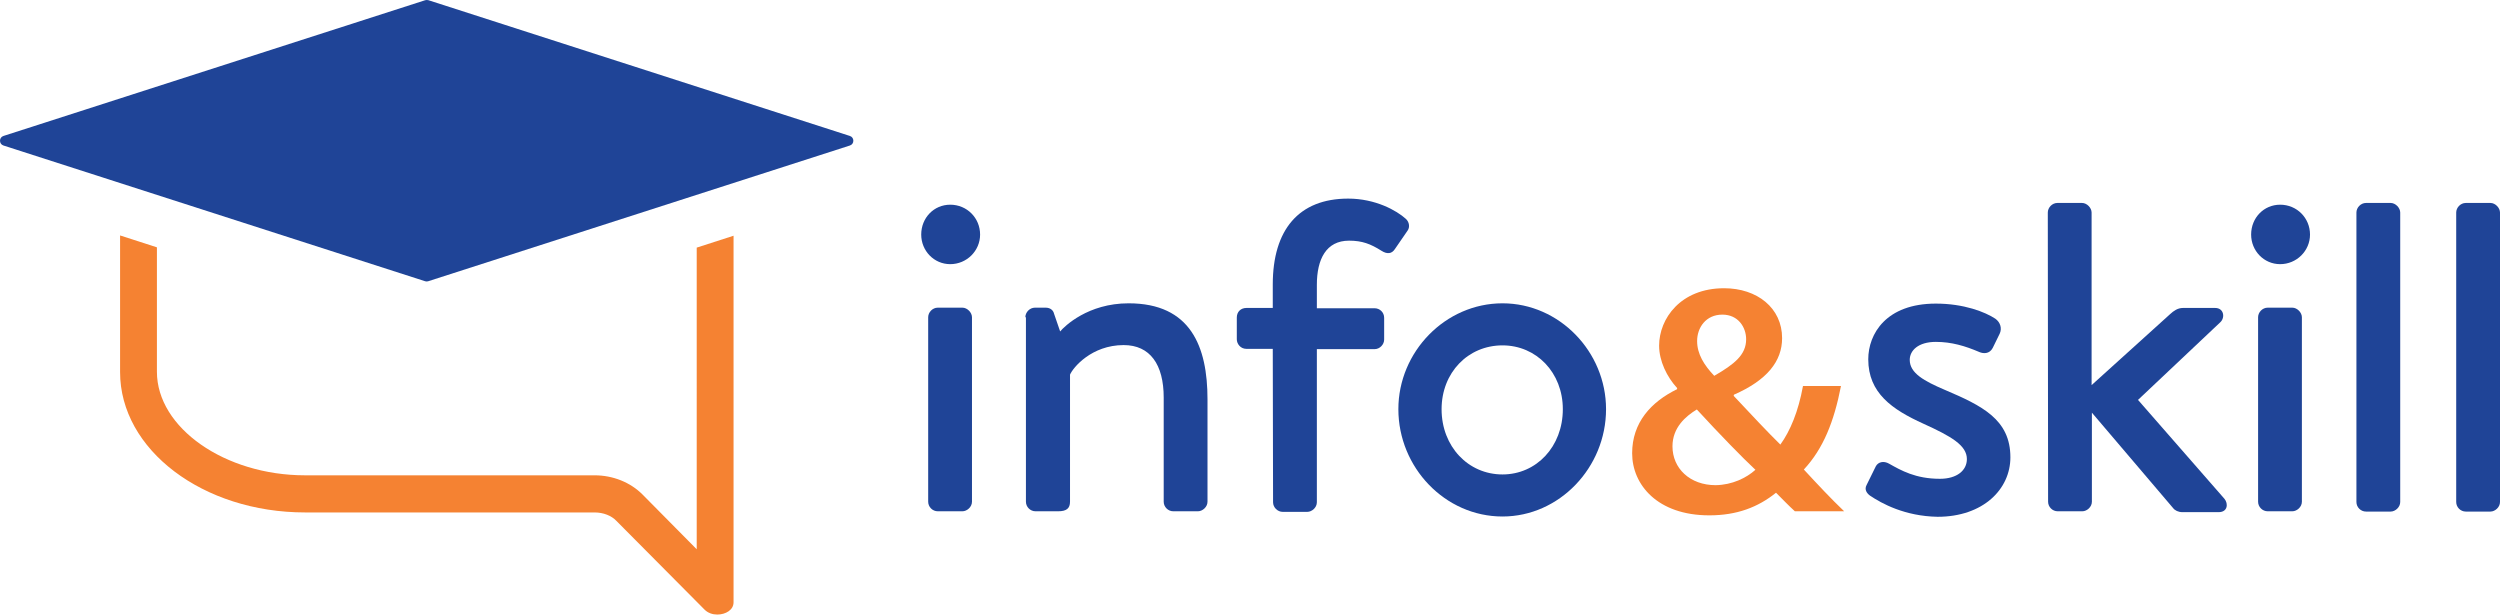
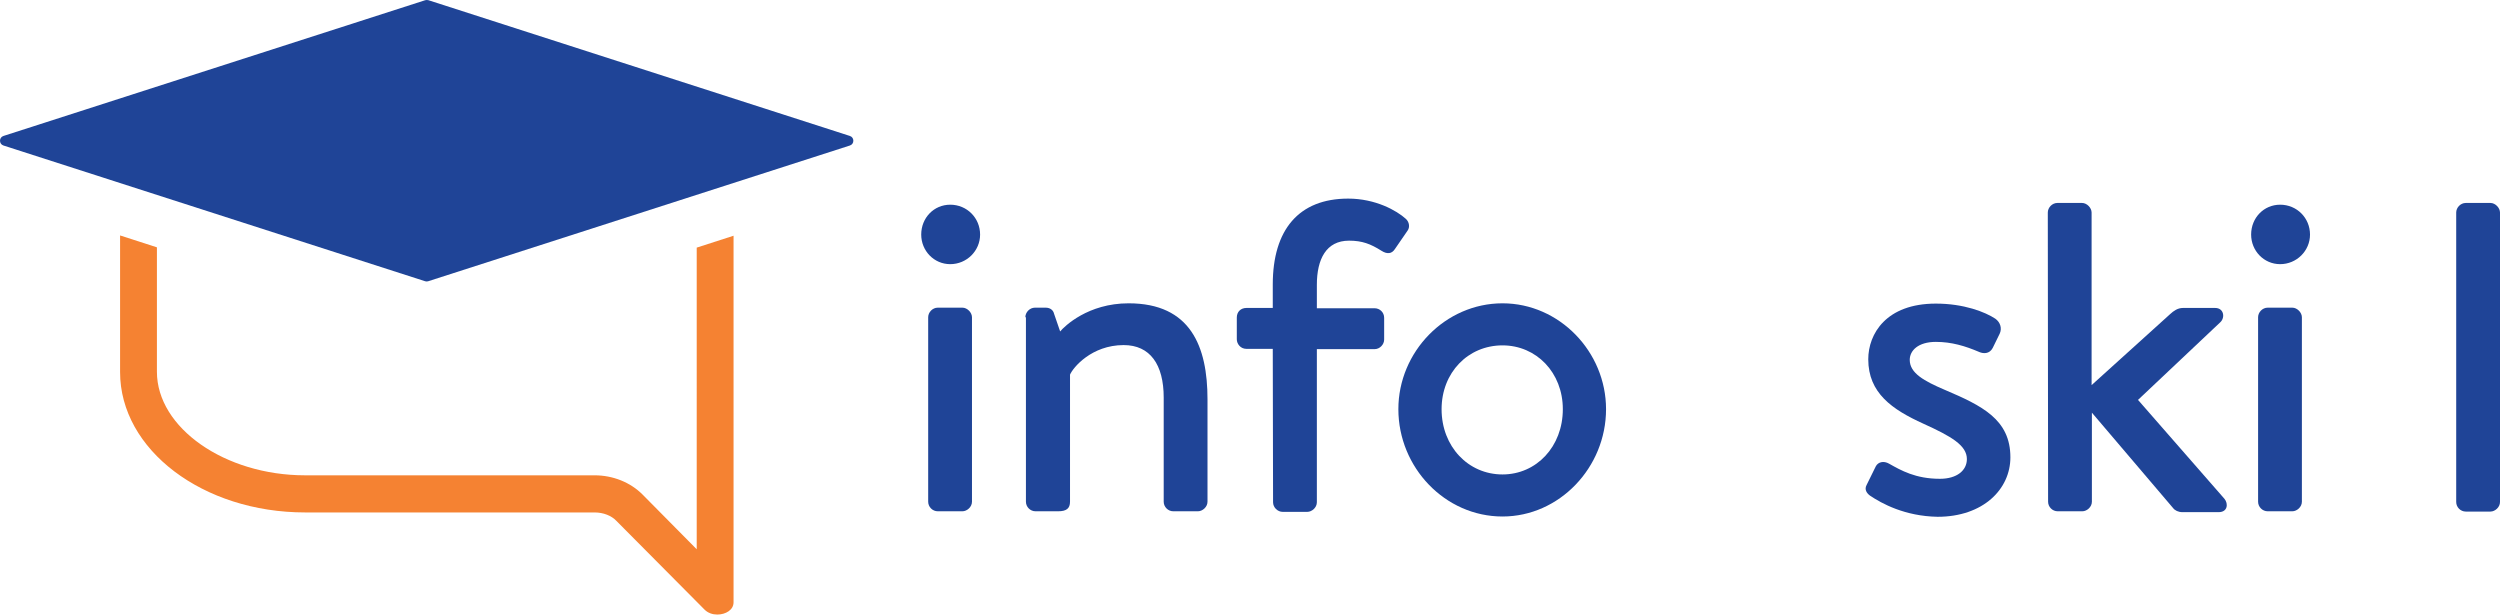
<svg xmlns="http://www.w3.org/2000/svg" version="1.1" id="Layer_1" x="0px" y="0px" style="enable-background:new 0 0 1296 864;" xml:space="preserve" viewBox="220 326.73 861.9 211.87">
  <style type="text/css">
	.st0{fill:#1F4497;}
	.st1{fill:#F58232;}
</style>
  <g>
    <path class="st0" d="M537.6,407.6c0-5.8,4.4-10.3,10-10.3c5.8,0,10.3,4.6,10.3,10.3c0,5.6-4.6,10.2-10.3,10.2   C542,417.8,537.6,413.2,537.6,407.6z M540,436.1c0-1.7,1.5-3.3,3.3-3.3h8.5c1.7,0,3.3,1.7,3.3,3.3v63.6c0,1.8-1.7,3.3-3.3,3.3h-8.5   c-1.8,0-3.3-1.5-3.3-3.3V436.1z" />
    <path class="st0" d="M573.5,436.1c0-1.7,1.5-3.3,3.3-3.3h3.7c1.5,0,2.6,0.8,2.9,2.1l2.1,6.1c1.5-1.8,9.6-9.7,23.6-9.7   c21.4,0,27.2,14.9,27.2,33.1v35.3c0,1.8-1.7,3.3-3.3,3.3h-8.5c-1.8,0-3.3-1.5-3.3-3.3v-35.9c0-11.4-4.7-18.1-13.8-18.1   c-11.1,0-17.5,7.8-18.5,10.2v43.8c0,2.3-1.2,3.3-4.1,3.3h-7.8c-1.8,0-3.3-1.5-3.3-3.3V436.1z" />
    <path class="st0" d="M658.8,447h-9.1c-2,0-3.3-1.7-3.3-3.3v-7.5c0-2,1.4-3.3,3.3-3.3h9.1v-8.1c0-18.9,9-29.6,26-29.6   c9.4,0,16.7,4.1,19.9,7c1.2,1.1,1.4,2.9,0.6,4l-4.4,6.4c-1.1,1.7-2.7,1.8-4.6,0.6c-3.8-2.4-6.7-3.5-11.2-3.5   c-7.9,0-11.1,6.4-11.1,15.2v8.1h19.9c1.8,0,3.3,1.4,3.3,3.3v7.5c0,1.7-1.5,3.3-3.3,3.3H674v52.8c0,1.8-1.7,3.3-3.3,3.3h-8.5   c-1.7,0-3.3-1.5-3.3-3.3L658.8,447L658.8,447z" />
    <path class="st0" d="M738,431.3c19.6,0,35.7,16.7,35.7,36.5c0,20.1-16.1,37-35.7,37c-19.8,0-35.9-16.9-35.9-37   C702.1,448,718.3,431.3,738,431.3z M738,490.3c11.7,0,20.8-9.6,20.8-22.5c0-12.6-9.1-22-20.8-22c-11.9,0-21,9.4-21,22   C717,480.7,726.2,490.3,738,490.3z" />
-     <path class="st1" d="M838.8,503c-2.1-1.9-4.1-4-6.5-6.4c-6.2,5-13.5,7.8-23,7.8c-17.9,0-26.6-10.6-26.6-21.4   c0-10.6,6.5-17.7,15.5-22.1v-0.4c-3.5-3.8-6.2-9.3-6.2-14.6c0-9.3,7.4-19.8,22.4-19.8c11.4,0,20,6.8,20,17.2   c0,8-5.2,14.5-16.6,19.5l-0.1,0.4c6,6.4,11.9,12.7,16.1,16.8c3.4-4.7,6.2-11.4,7.8-20.2h13.1c-2.4,12.3-6.1,21.6-12.8,28.8   c4.9,5.3,9.3,10,13.9,14.4L838.8,503L838.8,503z M825.2,488.7c-4.4-4.1-12.2-12.1-20.2-20.8c-3.8,2.3-8.4,6.2-8.4,12.7   c0,7.6,6,13.4,14.9,13.4C817.2,493.9,822.1,491.5,825.2,488.7z M805.1,444.3c0,4.5,2.4,8.3,5.9,12c6.9-4,11-7.2,11-12.6   c0-4.1-2.7-8.5-8.2-8.5C808.1,435.2,805.1,439.7,805.1,444.3z" />
    <path class="st0" d="M864.7,497.6c-1.1-0.8-2-2.1-1.2-3.6l3.2-6.5c0.8-1.5,2.7-2,4.6-0.9c4.1,2.3,9.1,5.2,17.5,5.2   c5.9,0,9.3-2.9,9.3-6.8c0-4.7-5.3-7.8-15-12.2c-10.8-4.9-19-10.6-19-22.2c0-8.8,6.2-19.2,23.3-19.2c9.7,0,17,2.9,20.5,5.2   c1.7,1.2,2.4,3.3,1.5,5.2l-2.4,4.9c-1.1,2.1-3.2,2-4.6,1.4c-4.9-2.1-9.6-3.5-15-3.5c-6.1,0-9,3-9,6.2c0,4.6,5,7.3,12,10.3   c12.9,5.5,22.7,10.2,22.7,23.3c0,11-9.4,20.5-25.1,20.5C876.7,504.7,868.7,500.3,864.7,497.6z" />
    <path class="st0" d="M926,400c0-1.7,1.5-3.3,3.3-3.3h8.5c1.7,0,3.3,1.7,3.3,3.3v59.5l27.1-24.5c1.2-1.1,2.6-2.1,4.4-2.1h11.1   c3,0,3.5,3.3,1.8,4.9l-28.4,26.8l29.8,34.1c1.4,1.7,1.1,4.6-2,4.6h-12.5c-1.4,0-2.6-0.6-3.2-1.4L941.2,469v30.7   c0,1.8-1.7,3.3-3.3,3.3h-8.5c-1.8,0-3.3-1.5-3.3-3.3L926,400L926,400z" />
    <path class="st0" d="M996.1,407.6c0-5.8,4.4-10.3,10-10.3c5.8,0,10.3,4.6,10.3,10.3c0,5.6-4.6,10.2-10.3,10.2   C1000.5,417.8,996.1,413.2,996.1,407.6z M998.5,436.1c0-1.7,1.5-3.3,3.3-3.3h8.5c1.7,0,3.3,1.7,3.3,3.3v63.6c0,1.8-1.7,3.3-3.3,3.3   h-8.5c-1.8,0-3.3-1.5-3.3-3.3V436.1z" />
-     <path class="st0" d="M1032.4,400c0-1.7,1.5-3.3,3.3-3.3h8.5c1.7,0,3.3,1.7,3.3,3.3v99.8c0,1.8-1.7,3.3-3.3,3.3h-8.5   c-1.8,0-3.3-1.5-3.3-3.3V400z" />
    <path class="st0" d="M1066.8,400c0-1.7,1.5-3.3,3.3-3.3h8.5c1.7,0,3.3,1.7,3.3,3.3v99.8c0,1.8-1.7,3.3-3.3,3.3h-8.5   c-1.8,0-3.3-1.5-3.3-3.3V400z" />
  </g>
  <path class="st0" d="M367.7,326.8L513,373.6c1.6,0.5,1.6,2.8,0,3.3l-145.4,46.8c-0.3,0.1-0.7,0.1-1,0l-145.4-46.8  c-1.6-0.5-1.6-2.8,0-3.3l145.4-46.8C367,326.7,367.3,326.7,367.7,326.8z" />
  <path class="st1" d="M460.2,516.1l-18.7-18.9c-4.2-4.2-10.2-6.6-16.5-6.6h-99.8c-27.7,0-51.1-16.4-51.1-35.7v-42.9l-12.7-4.1V455  c0,26.8,28.6,48.4,63.8,48.4H425c3,0,5.8,1.1,7.5,2.9l30.4,30.6c1.2,1.2,2.8,1.7,4.4,1.7c2.9,0,5.6-1.6,5.6-4.2V408l-12.7,4.1  L460.2,516.1L460.2,516.1z" />
</svg>